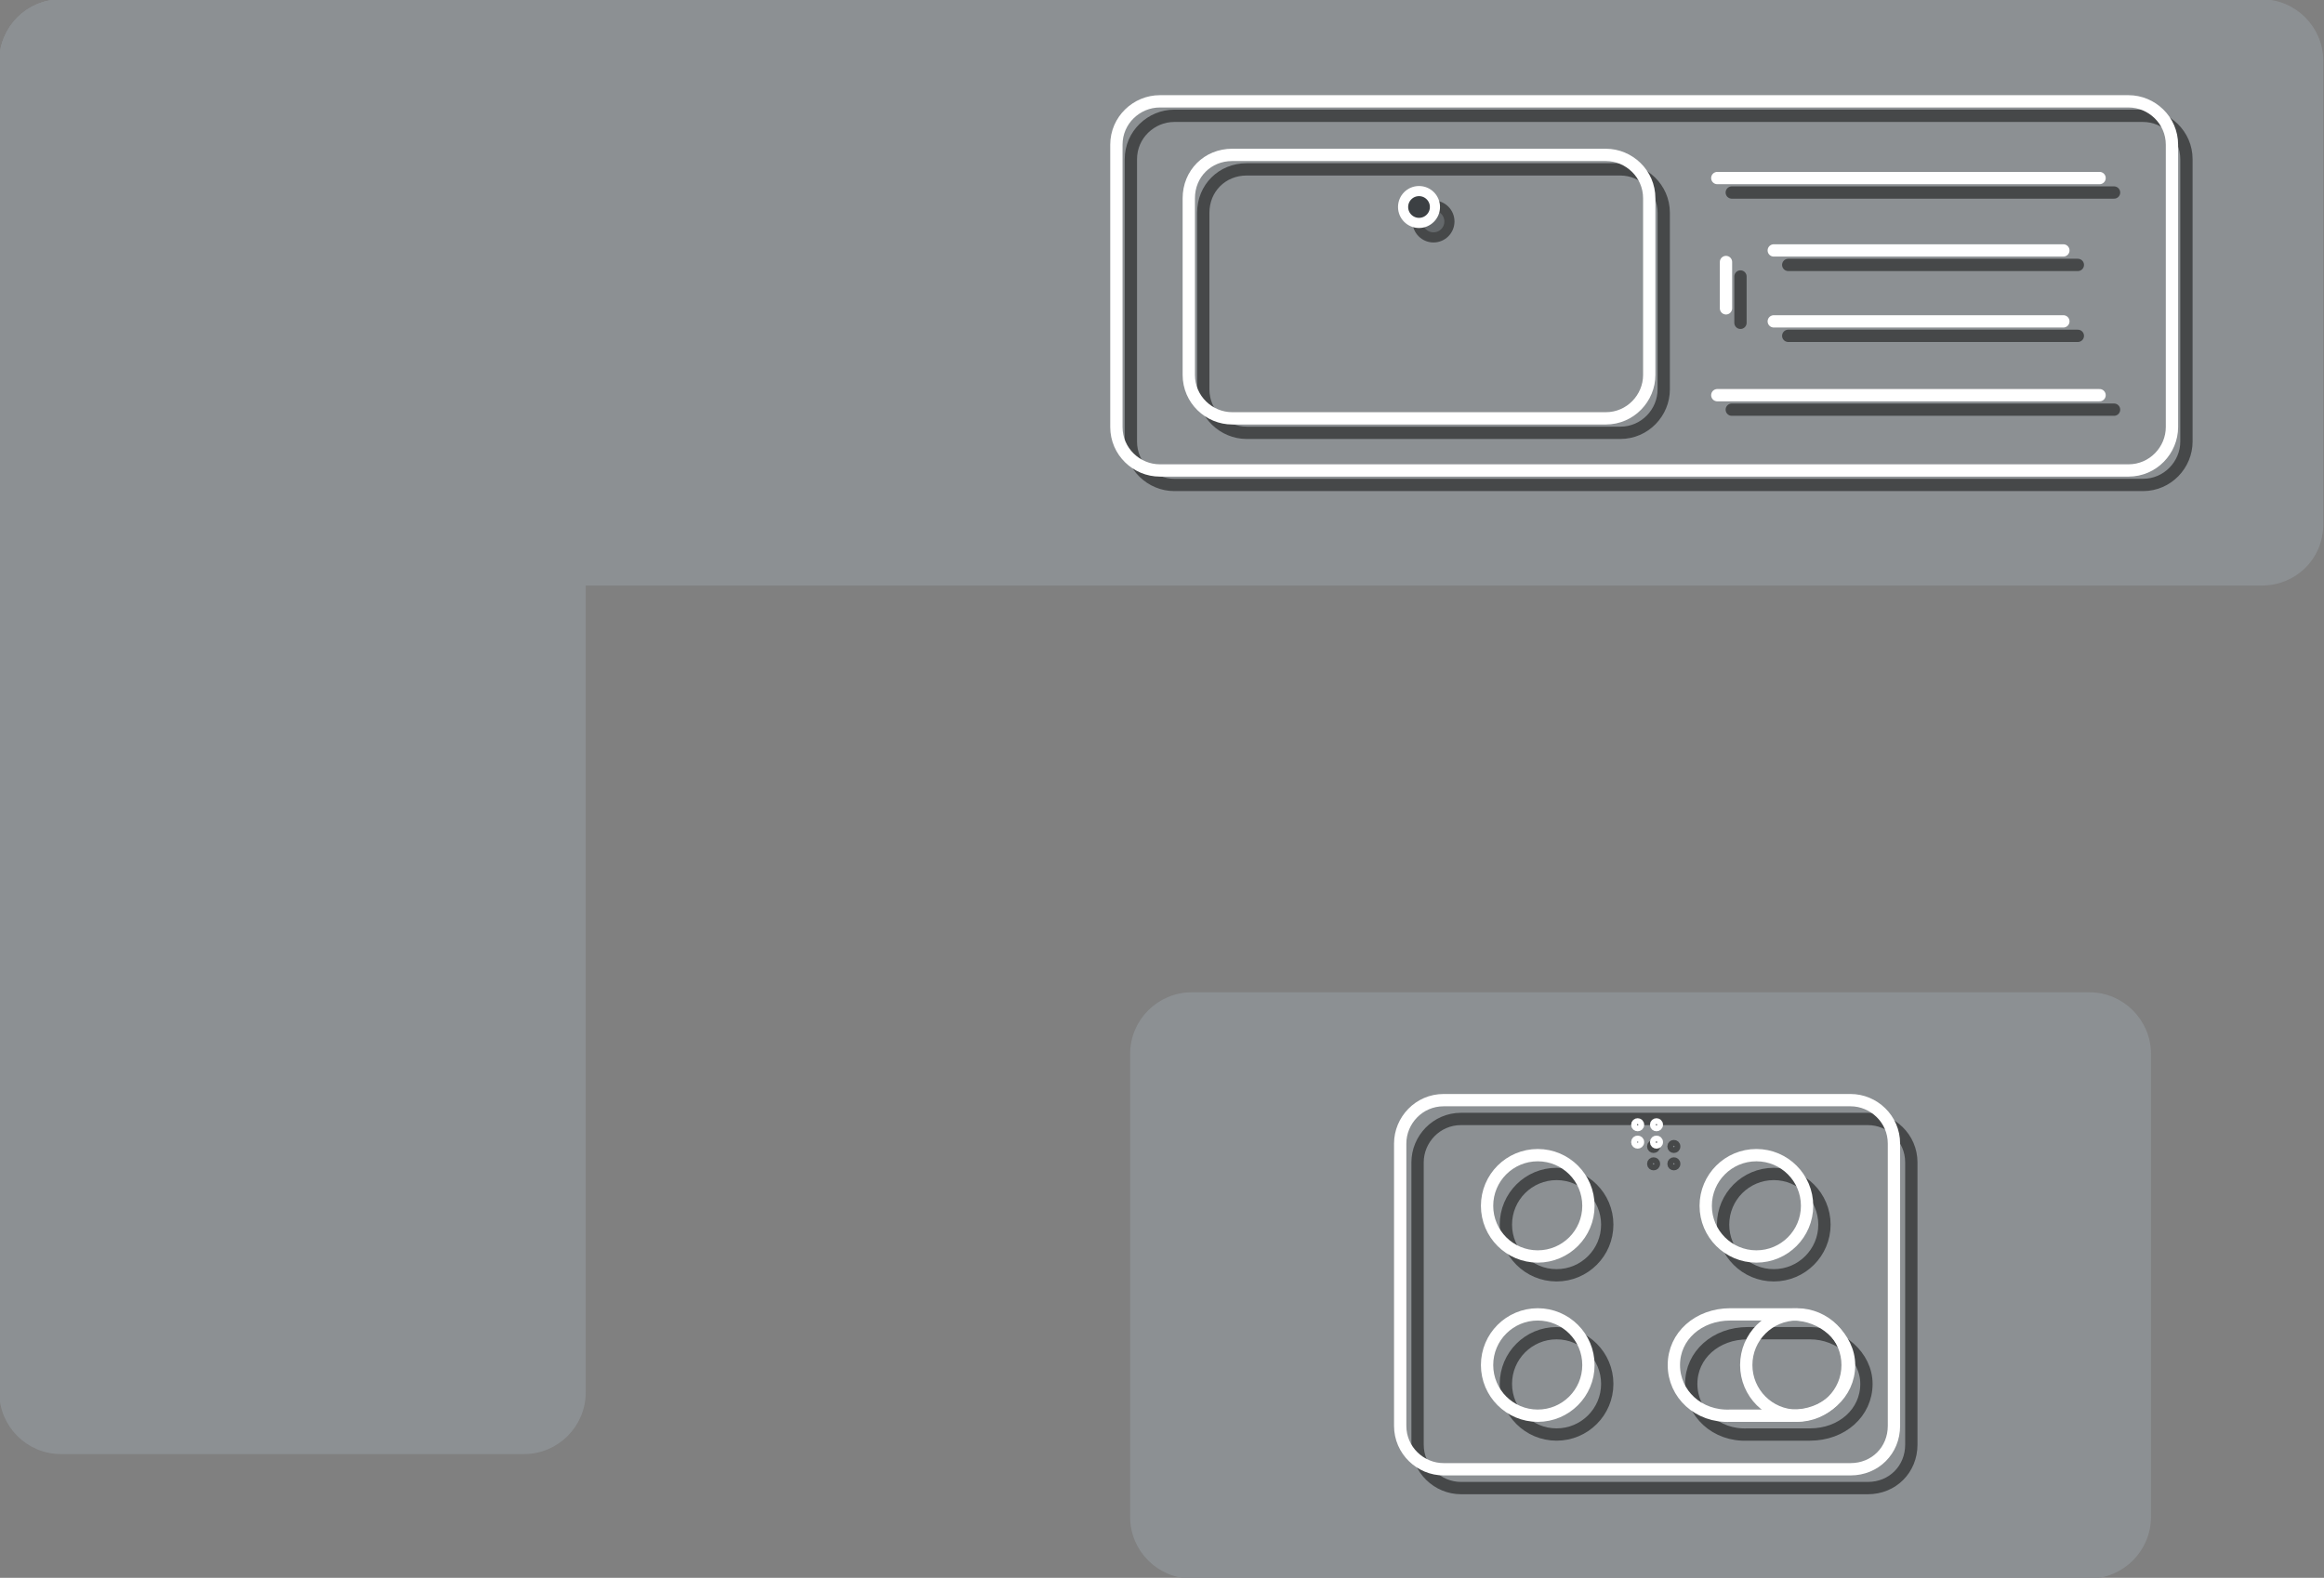
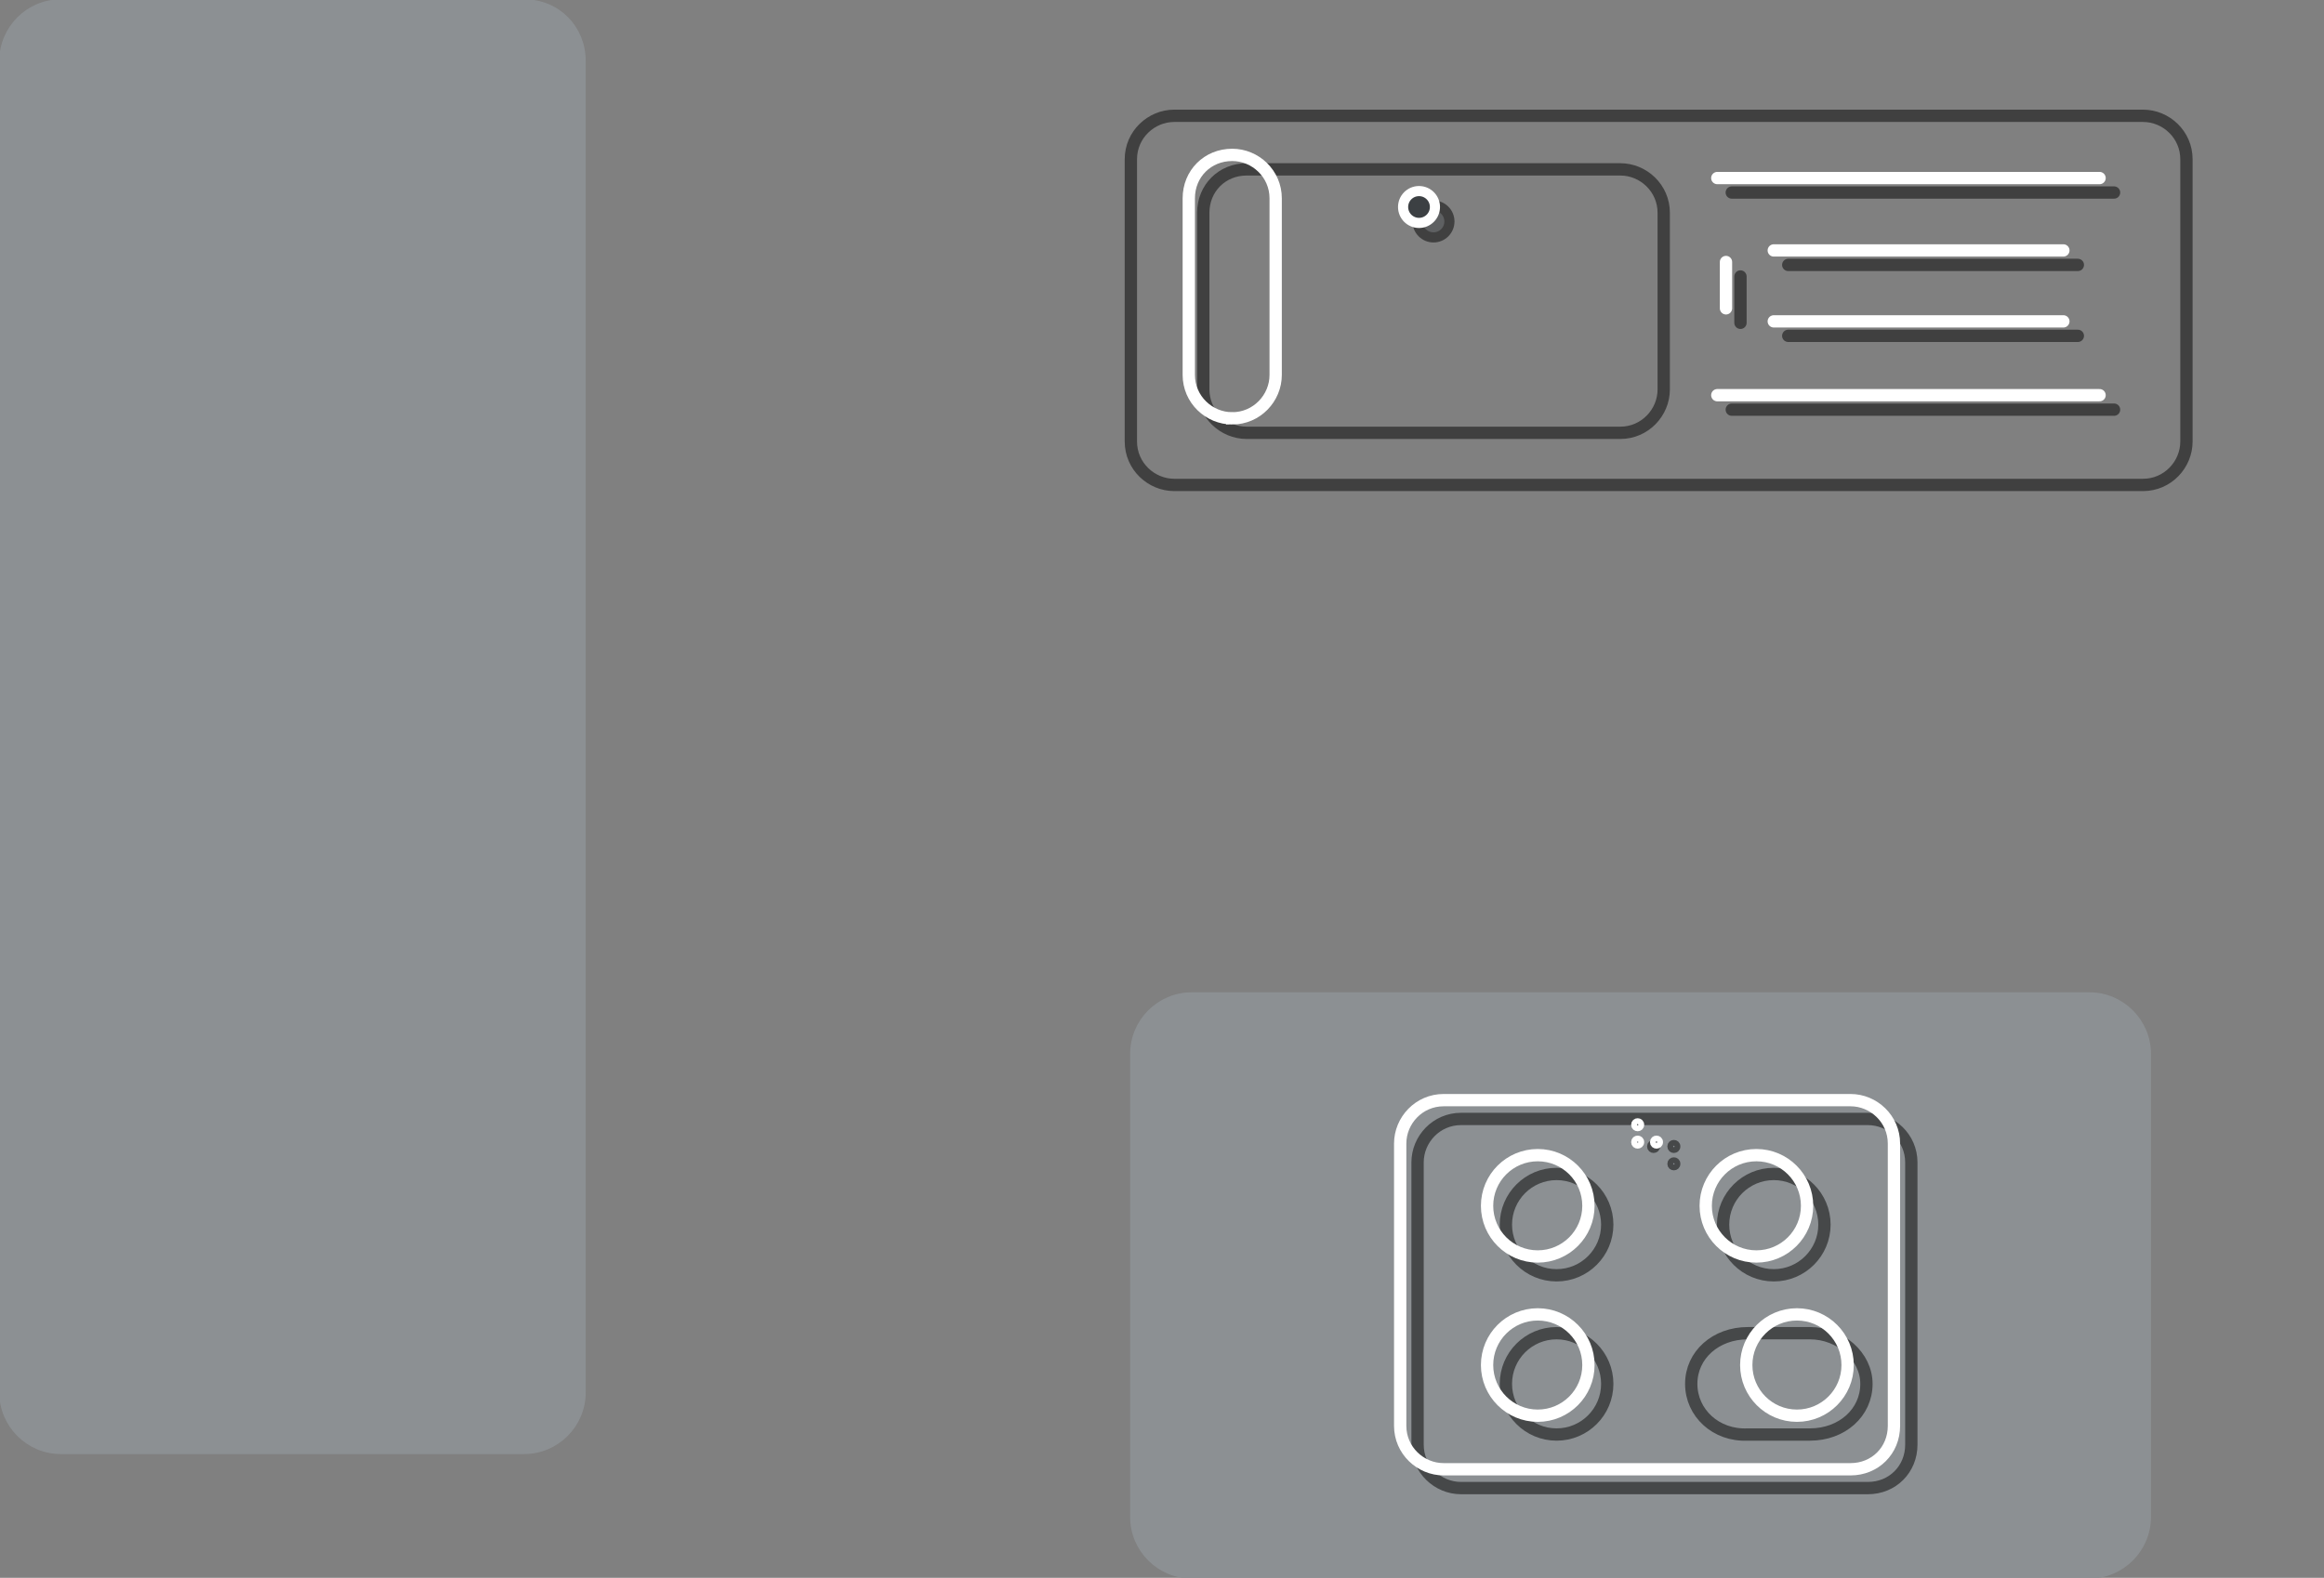
<svg xmlns="http://www.w3.org/2000/svg" version="1.1" id="Ebene_1" x="0px" y="0px" viewBox="0 0 160.5 109" style="enable-background:new 0 0 160.5 109;" xml:space="preserve">
  <rect x="0" y="0" width="160.5" height="109" fill="#808080" stroke="none" />
  <style type="text/css">
	.st0{fill:#8C9093;stroke:#8C9093;stroke-width:0.5;stroke-miterlimit:10;}
	.st1{opacity:0.5;}
	.st2{fill:none;stroke:#000000;stroke-width:0.85;}
	.st3{fill:none;stroke:#000000;stroke-width:0.85;stroke-linecap:round;}
	.st4{fill:#3C4043;stroke:#000000;stroke-width:0.7;}
	.st5{fill:none;stroke:#FFFFFF;stroke-width:0.85;}
	.st6{fill:none;stroke:#FFFFFF;stroke-width:0.85;stroke-linecap:round;}
	.st7{fill:#3C4043;stroke:#FFFFFF;stroke-width:0.7;}
	.st8{opacity:0.5;fill:none;stroke:#000000;stroke-width:0.85;}
	.st9{fill:none;stroke:#000000;stroke-width:0.5;}
	.st10{fill:none;stroke:#FFFFFF;stroke-width:0.5;}
</style>
  <g>
    <g>
      <g>
        <path class="st0" d="M40.2,4.2v92c0,2.2-1.8,4-4,4h-32c-2.2,0-4-1.8-4-4v-92c0-2.2,1.8-4,4-4l32,0C38.5,0.2,40.2,2,40.2,4.2z" />
-         <path class="st0" d="M156.2,40.2H4.2c-2.2,0-4-1.8-4-4l0-32c0-2.2,1.8-4,4-4h152c2.2,0,4,1.8,4,4v32     C160.2,38.5,158.4,40.2,156.2,40.2z" />
      </g>
      <g>
        <g class="st1">
          <path class="st2" d="M81.1,8h66.9c1.6,0,3,1.3,3,3v19.5c0,1.6-1.3,3-3,3H81.1c-1.6,0-3-1.3-3-3V11C78.1,9.3,79.5,8,81.1,8z" />
          <line class="st3" x1="119.6" y1="13.3" x2="146" y2="13.3" />
          <line class="st3" x1="123.5" y1="18.3" x2="143.5" y2="18.3" />
          <line class="st3" x1="123.5" y1="23.2" x2="143.5" y2="23.2" />
          <line class="st3" x1="119.6" y1="28.3" x2="146" y2="28.3" />
          <path class="st2" d="M86.1,11.7h25.8c1.6,0,3,1.3,3,3v12.2c0,1.6-1.3,3-3,3H86.1c-1.6,0-3-1.3-3-3V14.7      C83.1,13,84.4,11.7,86.1,11.7z" />
          <circle class="st4" cx="99" cy="15.3" r="1.1" />
          <line class="st3" x1="120.2" y1="22.3" x2="120.2" y2="19.1" />
        </g>
        <g>
-           <path class="st5" d="M80.1,7h66.9c1.6,0,3,1.3,3,3v19.5c0,1.6-1.3,3-3,3H80.1c-1.6,0-3-1.3-3-3V10C77.1,8.3,78.5,7,80.1,7z" />
          <line class="st6" x1="118.6" y1="12.3" x2="145" y2="12.3" />
          <line class="st6" x1="122.5" y1="17.3" x2="142.5" y2="17.3" />
          <line class="st6" x1="122.5" y1="22.2" x2="142.5" y2="22.2" />
          <line class="st6" x1="118.6" y1="27.3" x2="145" y2="27.3" />
-           <path class="st5" d="M85.1,10.7h25.8c1.6,0,3,1.3,3,3v12.2c0,1.6-1.3,3-3,3H85.1c-1.6,0-3-1.3-3-3V13.7      C82.1,12,83.4,10.7,85.1,10.7z" />
+           <path class="st5" d="M85.1,10.7c1.6,0,3,1.3,3,3v12.2c0,1.6-1.3,3-3,3H85.1c-1.6,0-3-1.3-3-3V13.7      C82.1,12,83.4,10.7,85.1,10.7z" />
          <circle class="st7" cx="98" cy="14.3" r="1.1" />
          <line class="st6" x1="119.2" y1="21.3" x2="119.2" y2="18.1" />
        </g>
      </g>
    </g>
    <g>
      <path class="st0" d="M82.3,68.8h62c2.2,0,4,1.8,4,4v32c0,2.2-1.8,4-4,4h-62c-2.2,0-4-1.8-4-4v-32C78.3,70.6,80.1,68.8,82.3,68.8z" />
      <g>
        <g>
          <path class="st8" d="M129,102.8h-28.1c-1.6,0-3-1.3-3-3V80.3c0-1.6,1.3-3,3-3H129c1.6,0,3,1.3,3,3v19.5      C132,101.5,130.7,102.8,129,102.8z" />
          <circle class="st8" cx="107.5" cy="95.6" r="3.5" />
          <path class="st8" d="M116.8,95.6L116.8,95.6c0-2,1.7-3.5,3.9-3.5h4.3c2.1,0,3.9,1.6,3.9,3.5l0,0c0,2-1.7,3.5-3.9,3.5h-4.3      C118.5,99.2,116.8,97.6,116.8,95.6z" />
          <circle class="st8" cx="122.5" cy="84.6" r="3.5" />
          <circle class="st8" cx="107.5" cy="84.6" r="3.5" />
          <g class="st1">
            <circle class="st9" cx="115.6" cy="80.4" r="0.2" />
-             <circle class="st9" cx="114.2" cy="80.4" r="0.2" />
            <circle class="st9" cx="115.6" cy="79.2" r="0.2" />
            <circle class="st9" cx="114.2" cy="79.2" r="0.2" />
          </g>
        </g>
        <g>
          <path class="st5" d="M127.8,101.5H99.7c-1.6,0-3-1.3-3-3V79c0-1.6,1.3-3,3-3h28.1c1.6,0,3,1.3,3,3v19.5      C130.8,100.2,129.5,101.5,127.8,101.5z" />
          <circle class="st5" cx="106.2" cy="94.3" r="3.5" />
-           <path class="st5" d="M115.6,94.3L115.6,94.3c0-2,1.7-3.5,3.9-3.5h4.3c2.1,0,3.9,1.6,3.9,3.5l0,0c0,2-1.7,3.5-3.9,3.5h-4.3      C117.3,97.9,115.6,96.3,115.6,94.3z" />
          <circle class="st5" cx="124.1" cy="94.3" r="3.5" />
          <circle class="st5" cx="121.3" cy="83.3" r="3.5" />
          <circle class="st5" cx="106.2" cy="83.3" r="3.5" />
          <g>
            <circle class="st10" cx="114.4" cy="78.9" r="0.2" />
            <circle class="st10" cx="113.1" cy="78.9" r="0.2" />
-             <circle class="st10" cx="114.4" cy="77.7" r="0.2" />
            <circle class="st10" cx="113.1" cy="77.7" r="0.2" />
          </g>
        </g>
      </g>
    </g>
  </g>
</svg>